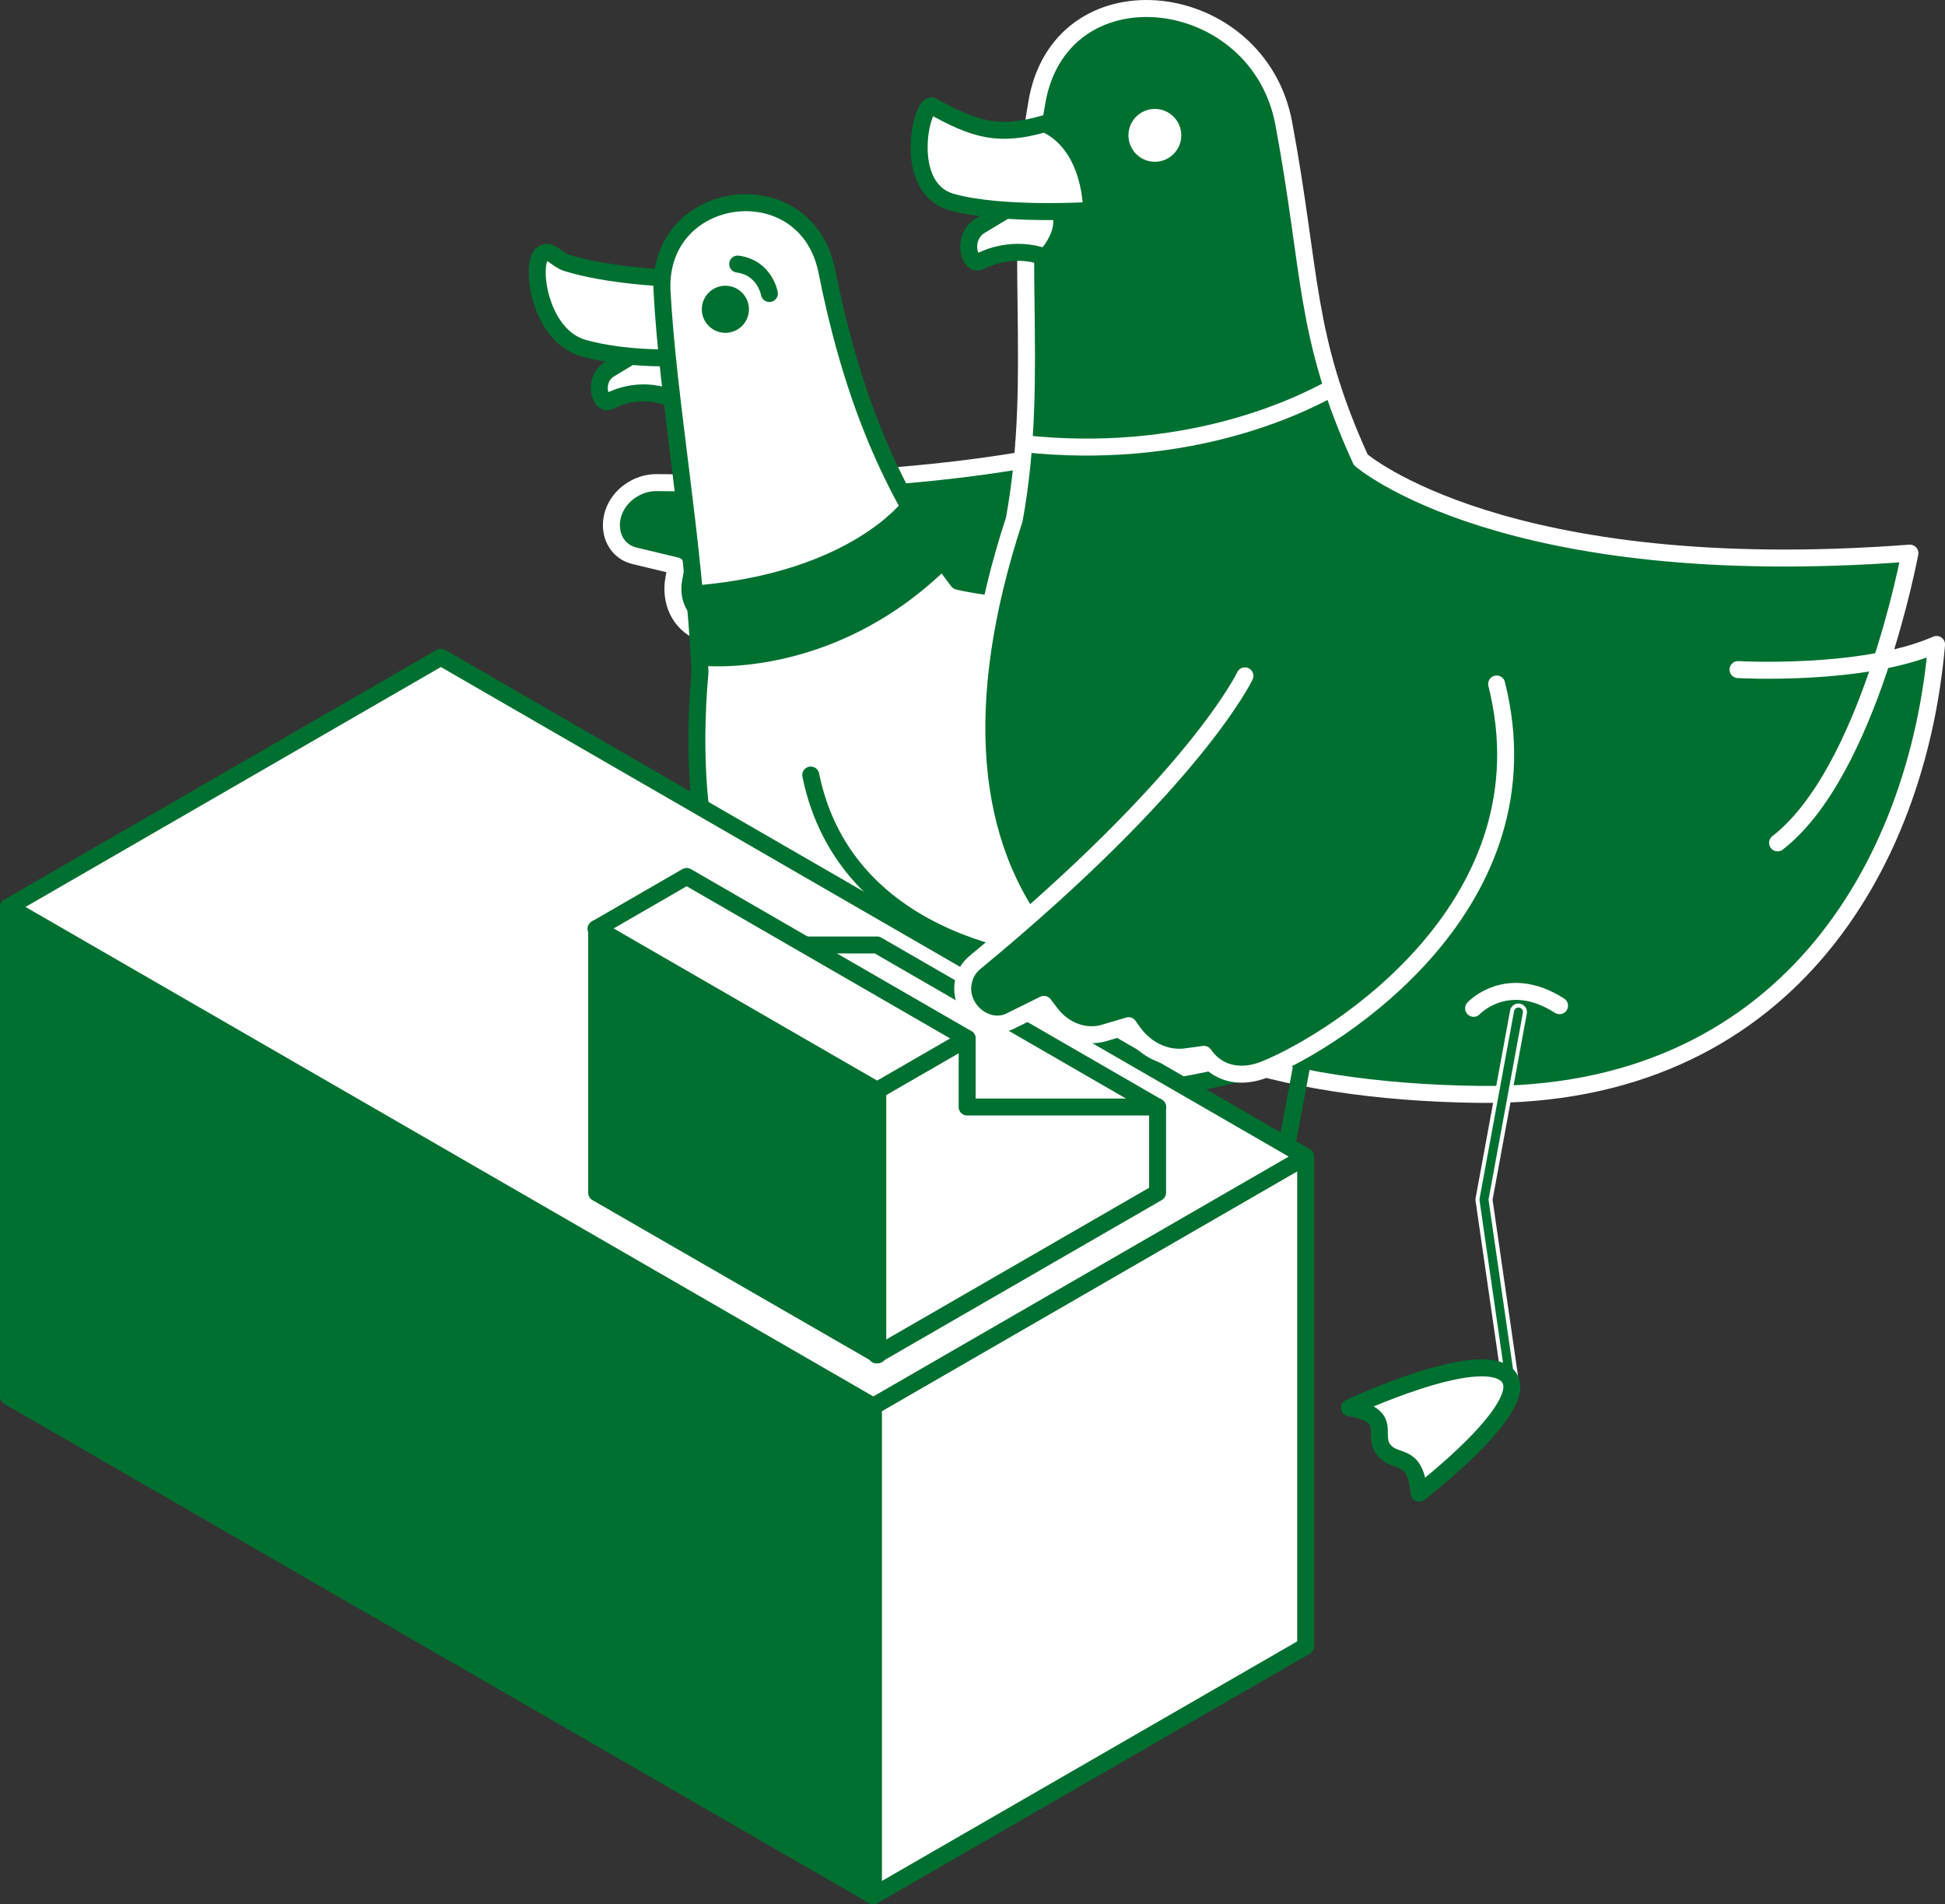
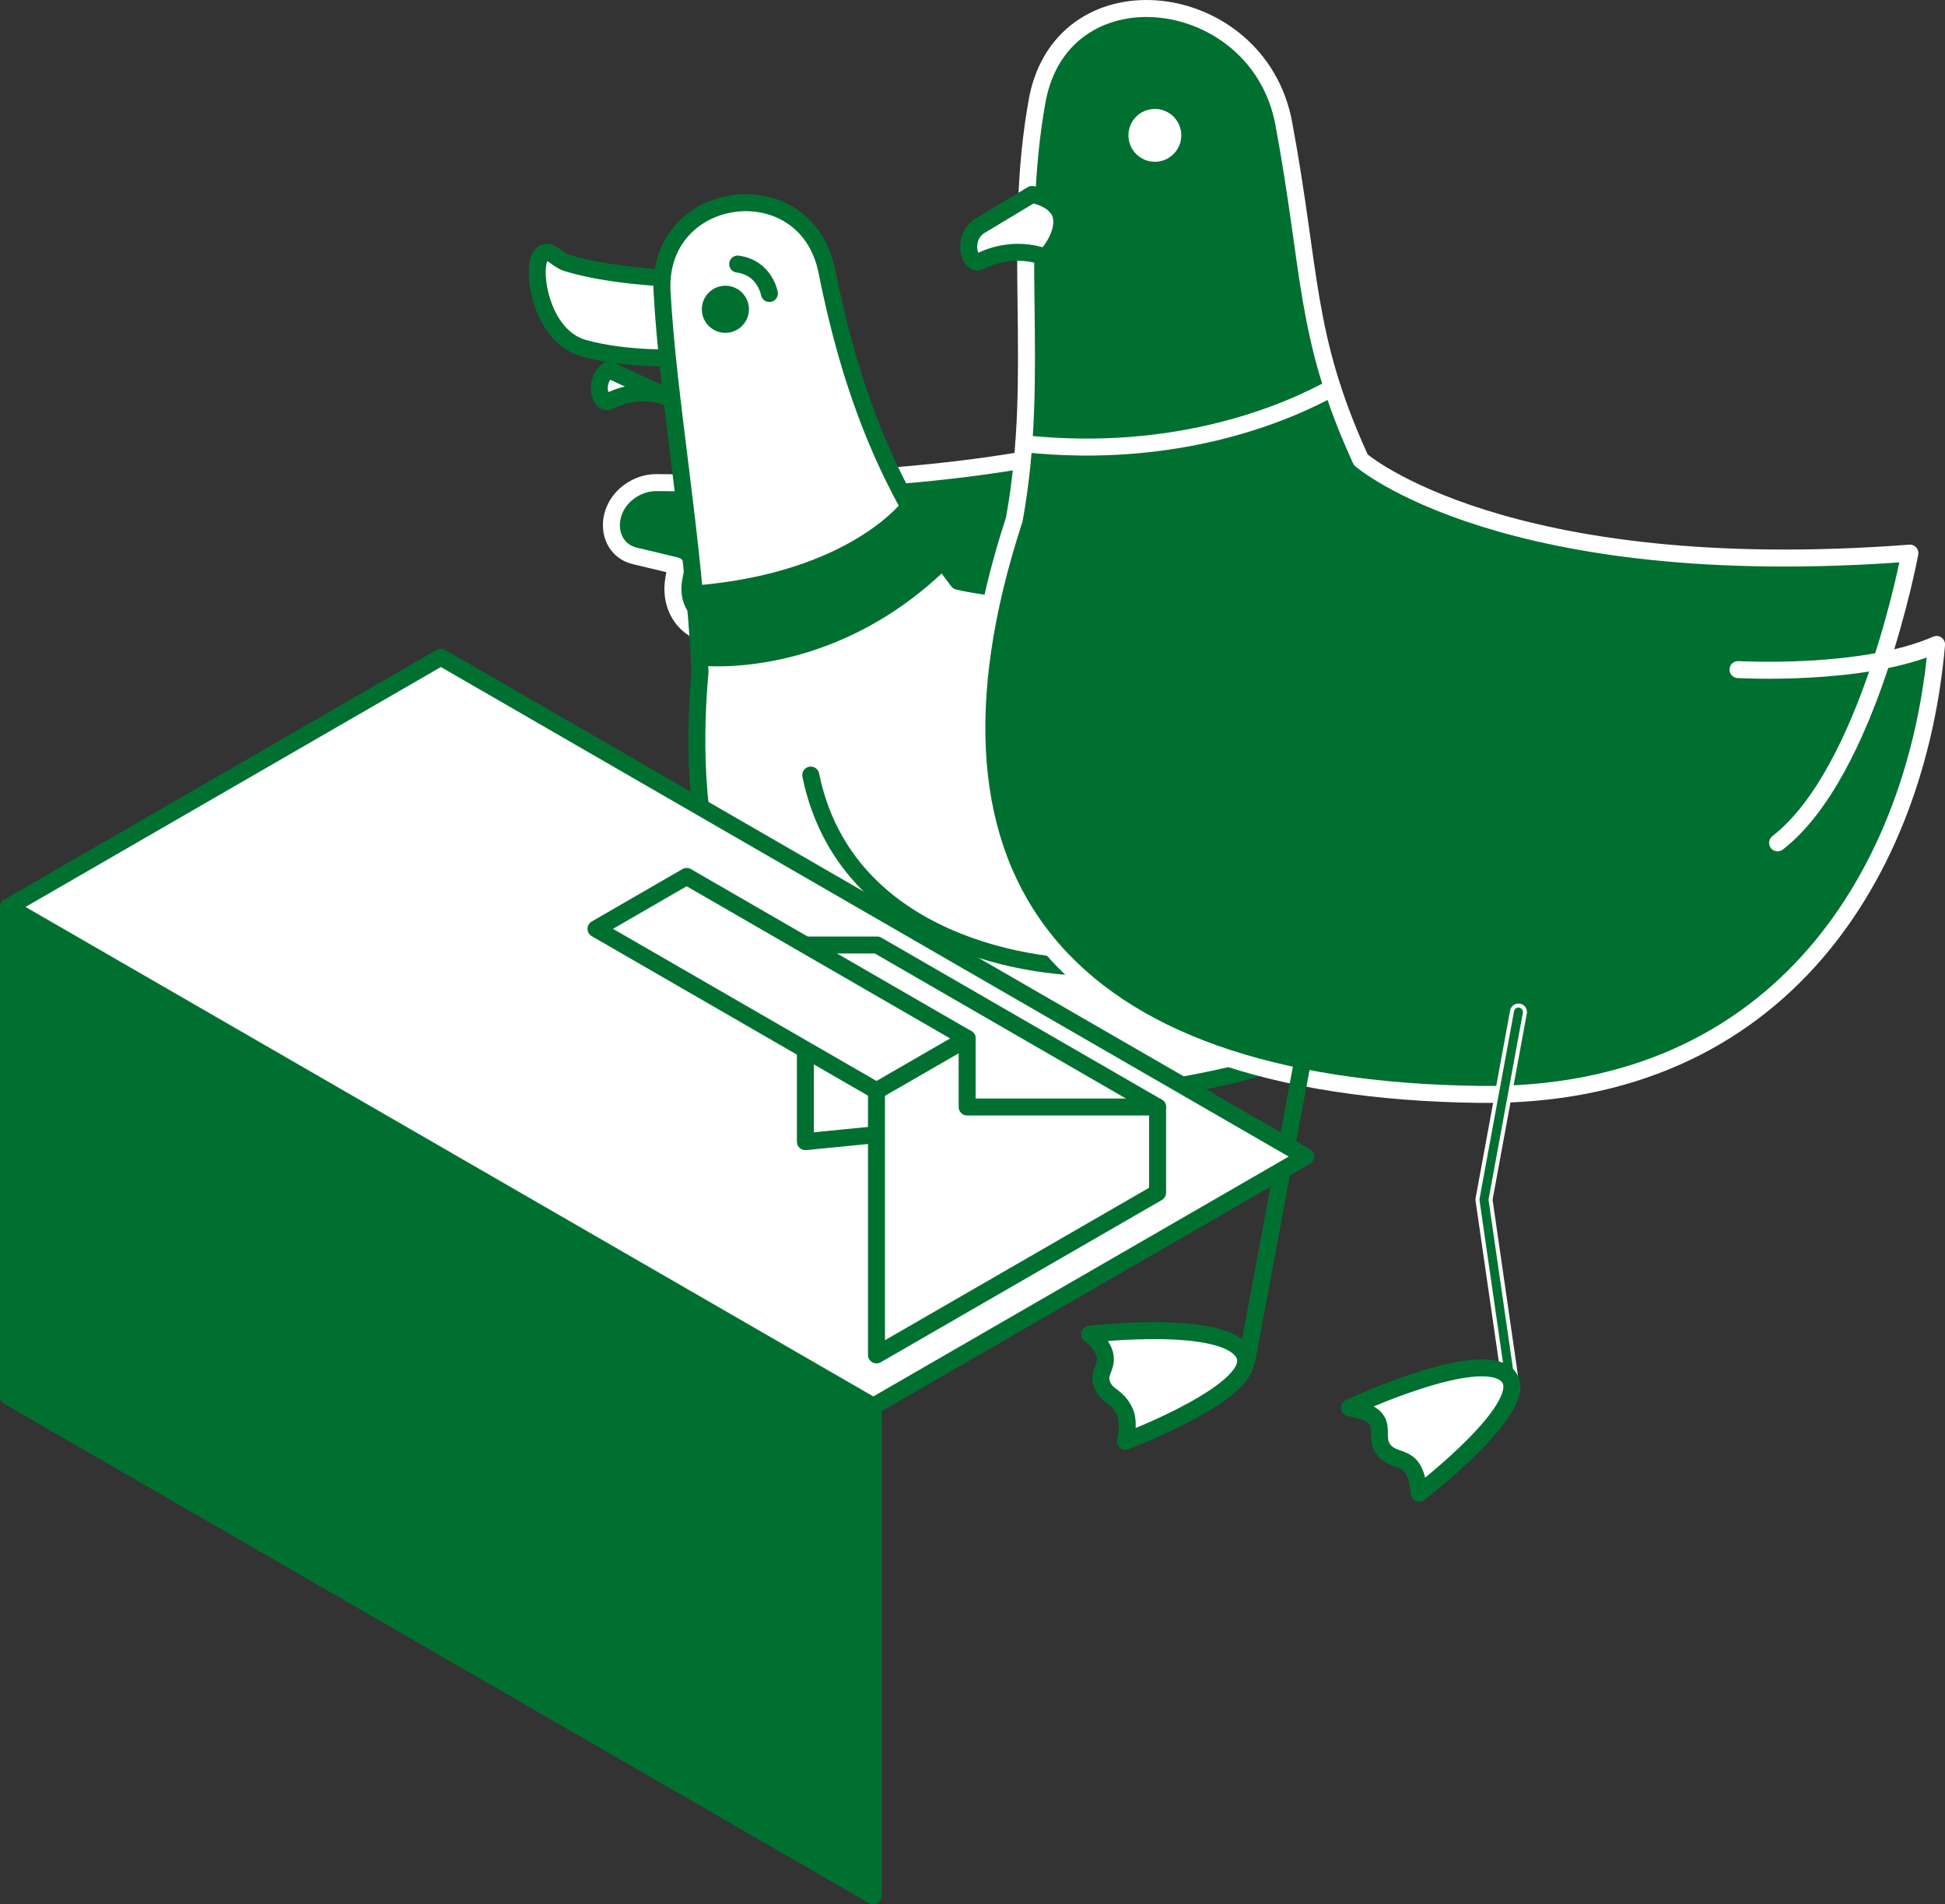
<svg xmlns="http://www.w3.org/2000/svg" id="Art" viewBox="0 0 257.68 252.25">
  <rect x="0" y="0" width="257.68" height="252.25" fill="#333333" stroke="none" />
  <defs>
    <style>
      .cls-1, .cls-2, .cls-3 {
        fill: #007030;
      }

      .cls-1, .cls-4 {
        stroke-width: 0px;
      }

      .cls-5, .cls-6, .cls-2, .cls-7, .cls-8, .cls-3 {
        stroke-linecap: round;
        stroke-linejoin: round;
      }

      .cls-5, .cls-6, .cls-2, .cls-8, .cls-3 {
        stroke-width: 2.25px;
      }

      .cls-5, .cls-6, .cls-7 {
        fill: none;
      }

      .cls-5, .cls-2 {
        stroke: #fff;
      }

      .cls-6, .cls-7, .cls-8, .cls-3 {
        stroke: #007030;
      }

      .cls-7 {
        stroke-width: 1.19px;
      }

      .cls-8, .cls-4 {
        fill: #fff;
      }
    </style>
  </defs>
  <path class="cls-2" d="M148.68,57.78s-17.2,6.84-61.62,6.15c-1.4-.02-2.57.43-3.53,1.08-3.68,2.51-3.21,7.72.55,8.62l5.5,1.32-.3,1.65c-.58,3.15.79,5.96,3.48,7.12l3.39,1.47-.24,1.03c-.74,3.19.33,6.17,2.79,7.74l2.16,1.39-.06.29c-.7,3.59,1.61,6.02,4.84,7.04,11.36,3.62,49.64,8.54,68.88-20.51" />
  <g>
-     <path class="cls-8" d="M88.48,52.6c-3.78-1.35-6.99.13-7.72.53-1.23.67-2.28-2.68-.11-4.16l6.22-3.76,4.04,2.72-2.43,4.67Z" />
+     <path class="cls-8" d="M88.48,52.6c-3.78-1.35-6.99.13-7.72.53-1.23.67-2.28-2.68-.11-4.16Z" />
    <path class="cls-8" d="M88.32,36.83s-7.9-.32-13.27-2.02c-1.35-.43-2.21-1.99-3.26-1.12-1.53,1.27-.41,10.79,5.57,12.44,5.99,1.65,13.02,1.24,13.02,1.24" />
    <path class="cls-8" d="M180.07,86.99s14.63-2.52,22.18-8.18c3.69,25.99-5.45,56.33-40.79,63.99-47.61,10.33-72.75-8.46-68.72-53.81-.81-17.7-4.28-36.07-5.04-50.56-.51-13.61,18.9-16.11,21.8-2.73,2.82,14.23,7.55,28.45,17.42,41.29,0,0,23.84,6.38,69.82-7.99,0,0,1.17,26.24-7.52,36.88" />
    <circle class="cls-1" cx="96.1" cy="40.97" r="3.12" />
    <path class="cls-6" d="M101.93,38.88s-.58-3.41-4.2-3.9" />
    <path class="cls-8" d="M130.39,90.65s9.21,7.5,37.84,14.55c.9.22,1.53.72,1.98,1.33,1.69,2.31.02,5.72-2.63,5.69l-3.87-.05-.24,1.16c-.46,2.21-2.08,3.86-4.11,4.19l-2.56.41-.12.73c-.37,2.27-1.85,4.08-3.83,4.73l-1.75.57-.04.21c-.5,2.53-2.62,3.76-4.96,3.91-8.23.51-34.05-2.66-38.69-25.41" />
    <path class="cls-3" d="M120.36,67.2s-7.26,9.71-27.96,11.46l.35,8.38s16.83,2.11,31.9-12.53" />
  </g>
  <g>
    <g>
      <path class="cls-2" d="M230.26,88.7s16.61.94,26.3-3.33c-2.53,29.32-20.18,60.16-60.72,59.6-54.62-.75-77.34-27.62-61.47-76.14,3.58-19.54-.43-36.78,3.1-55.84,3.61-17.83,29.26-14.63,32.61,3.37,3.73,20.04,2.66,28.03,10.2,44.55,0,0,18.89,16.45,72.75,12.36,0,0-5.36,28.96-17.53,38.38" />
      <path class="cls-8" d="M138.52,34.06c-4.24-1.53-7.84.12-8.66.56-1.38.74-2.54-3.01-.11-4.66l6.98-4.2s3.6.56,3.91,3.16-2.13,5.13-2.13,5.13Z" />
      <path class="cls-2" d="M176.51,51.37c-5.56,3.08-20.2,9.63-40.89,7.4" />
-       <path class="cls-8" d="M138.4,16.38c-6.05,1.76-9.22.84-14.87-2.32-1.39-.78-4.15,10.84,2.56,12.71,6.7,1.87,18.52,1.1,18.52,1.1,0,0,.12-8.62-6.2-11.49Z" />
      <circle class="cls-4" cx="153" cy="17.93" r="3.5" />
      <g>
        <g>
          <polyline class="cls-5" points="201.17 134.06 196.6 158.91 200.24 184.08" />
          <polyline class="cls-7" points="201.17 134.06 196.6 158.91 200.24 184.08" />
        </g>
-         <path class="cls-5" d="M195.23,133.57s4.43-4.8,11.38-.35" />
        <path class="cls-8" d="M178.79,186.48s17.13-8.05,20.91-4.28c3.78,3.77-11.69,15.61-11.69,15.61,0,0-.14-2.62-1.22-3.71-1.08-1.09-2.43-.73-3.49-2.07-1.06-1.34-.07-2.9-1.05-4.09s-3.47-1.45-3.47-1.45Z" />
      </g>
    </g>
    <line class="cls-6" x1="175.09" y1="127.03" x2="165.17" y2="180.22" />
    <path class="cls-8" d="M144.35,176.74s17.9-2.12,20.44,2.58c2.54,4.7-15.67,11.6-15.67,11.6,0,0,.56-2.52-.1-3.91-1.04-2.19-2.36-1.96-2.99-3.54-.63-1.59.53-2.12.4-3.66-.14-1.71-2.08-3.06-2.08-3.06Z" />
  </g>
  <g>
-     <polygon class="cls-8" points="172.98 153.21 172.98 218.08 115.7 251.12 115.7 194.55 115.7 190.77 115.7 186.28 172.98 153.21" />
    <polygon class="cls-3" points="115.69 186.29 115.69 251.13 1.12 184.99 1.12 120.14 115.69 186.29" />
    <polygon class="cls-8" points="1.13 120.14 115.7 186.28 172.98 153.21 58.41 87.06 1.13 120.14" />
  </g>
  <g>
    <polygon class="cls-8" points="153.36 146.64 116.2 125.18 106.7 125.18 106.7 151.23 153.36 146.64" />
    <polygon class="cls-8" points="153.36 146.64 153.36 157.99 116.12 179.48 116.12 144.49 128.13 137.56 128.13 146.64 153.36 146.64" />
    <polygon class="cls-8" points="128.13 137.56 116.12 144.49 78.96 123.04 90.97 116.1 128.13 137.56" />
-     <polygon class="cls-3" points="79.05 122.99 79.05 158 116.29 179.47 116.29 149.87 116.29 147.41 116.29 144.49 79.05 122.99" />
  </g>
-   <path class="cls-2" d="M164.93,89.53s-6.5,13.83-35.76,37.96c-.92.76-1.37,1.69-1.55,2.64-.68,3.62,3.17,6.64,6.22,5.13l4.46-2.21.92,1.21c1.77,2.31,4.57,3.32,7.1,2.56l3.2-.95.55.78c1.69,2.42,4.42,3.71,7.08,3.34l2.35-.32.16.22c2,2.65,5.14,2.9,7.93,1.76,9.82-4,37.99-22.07,30.69-51.04" />
</svg>